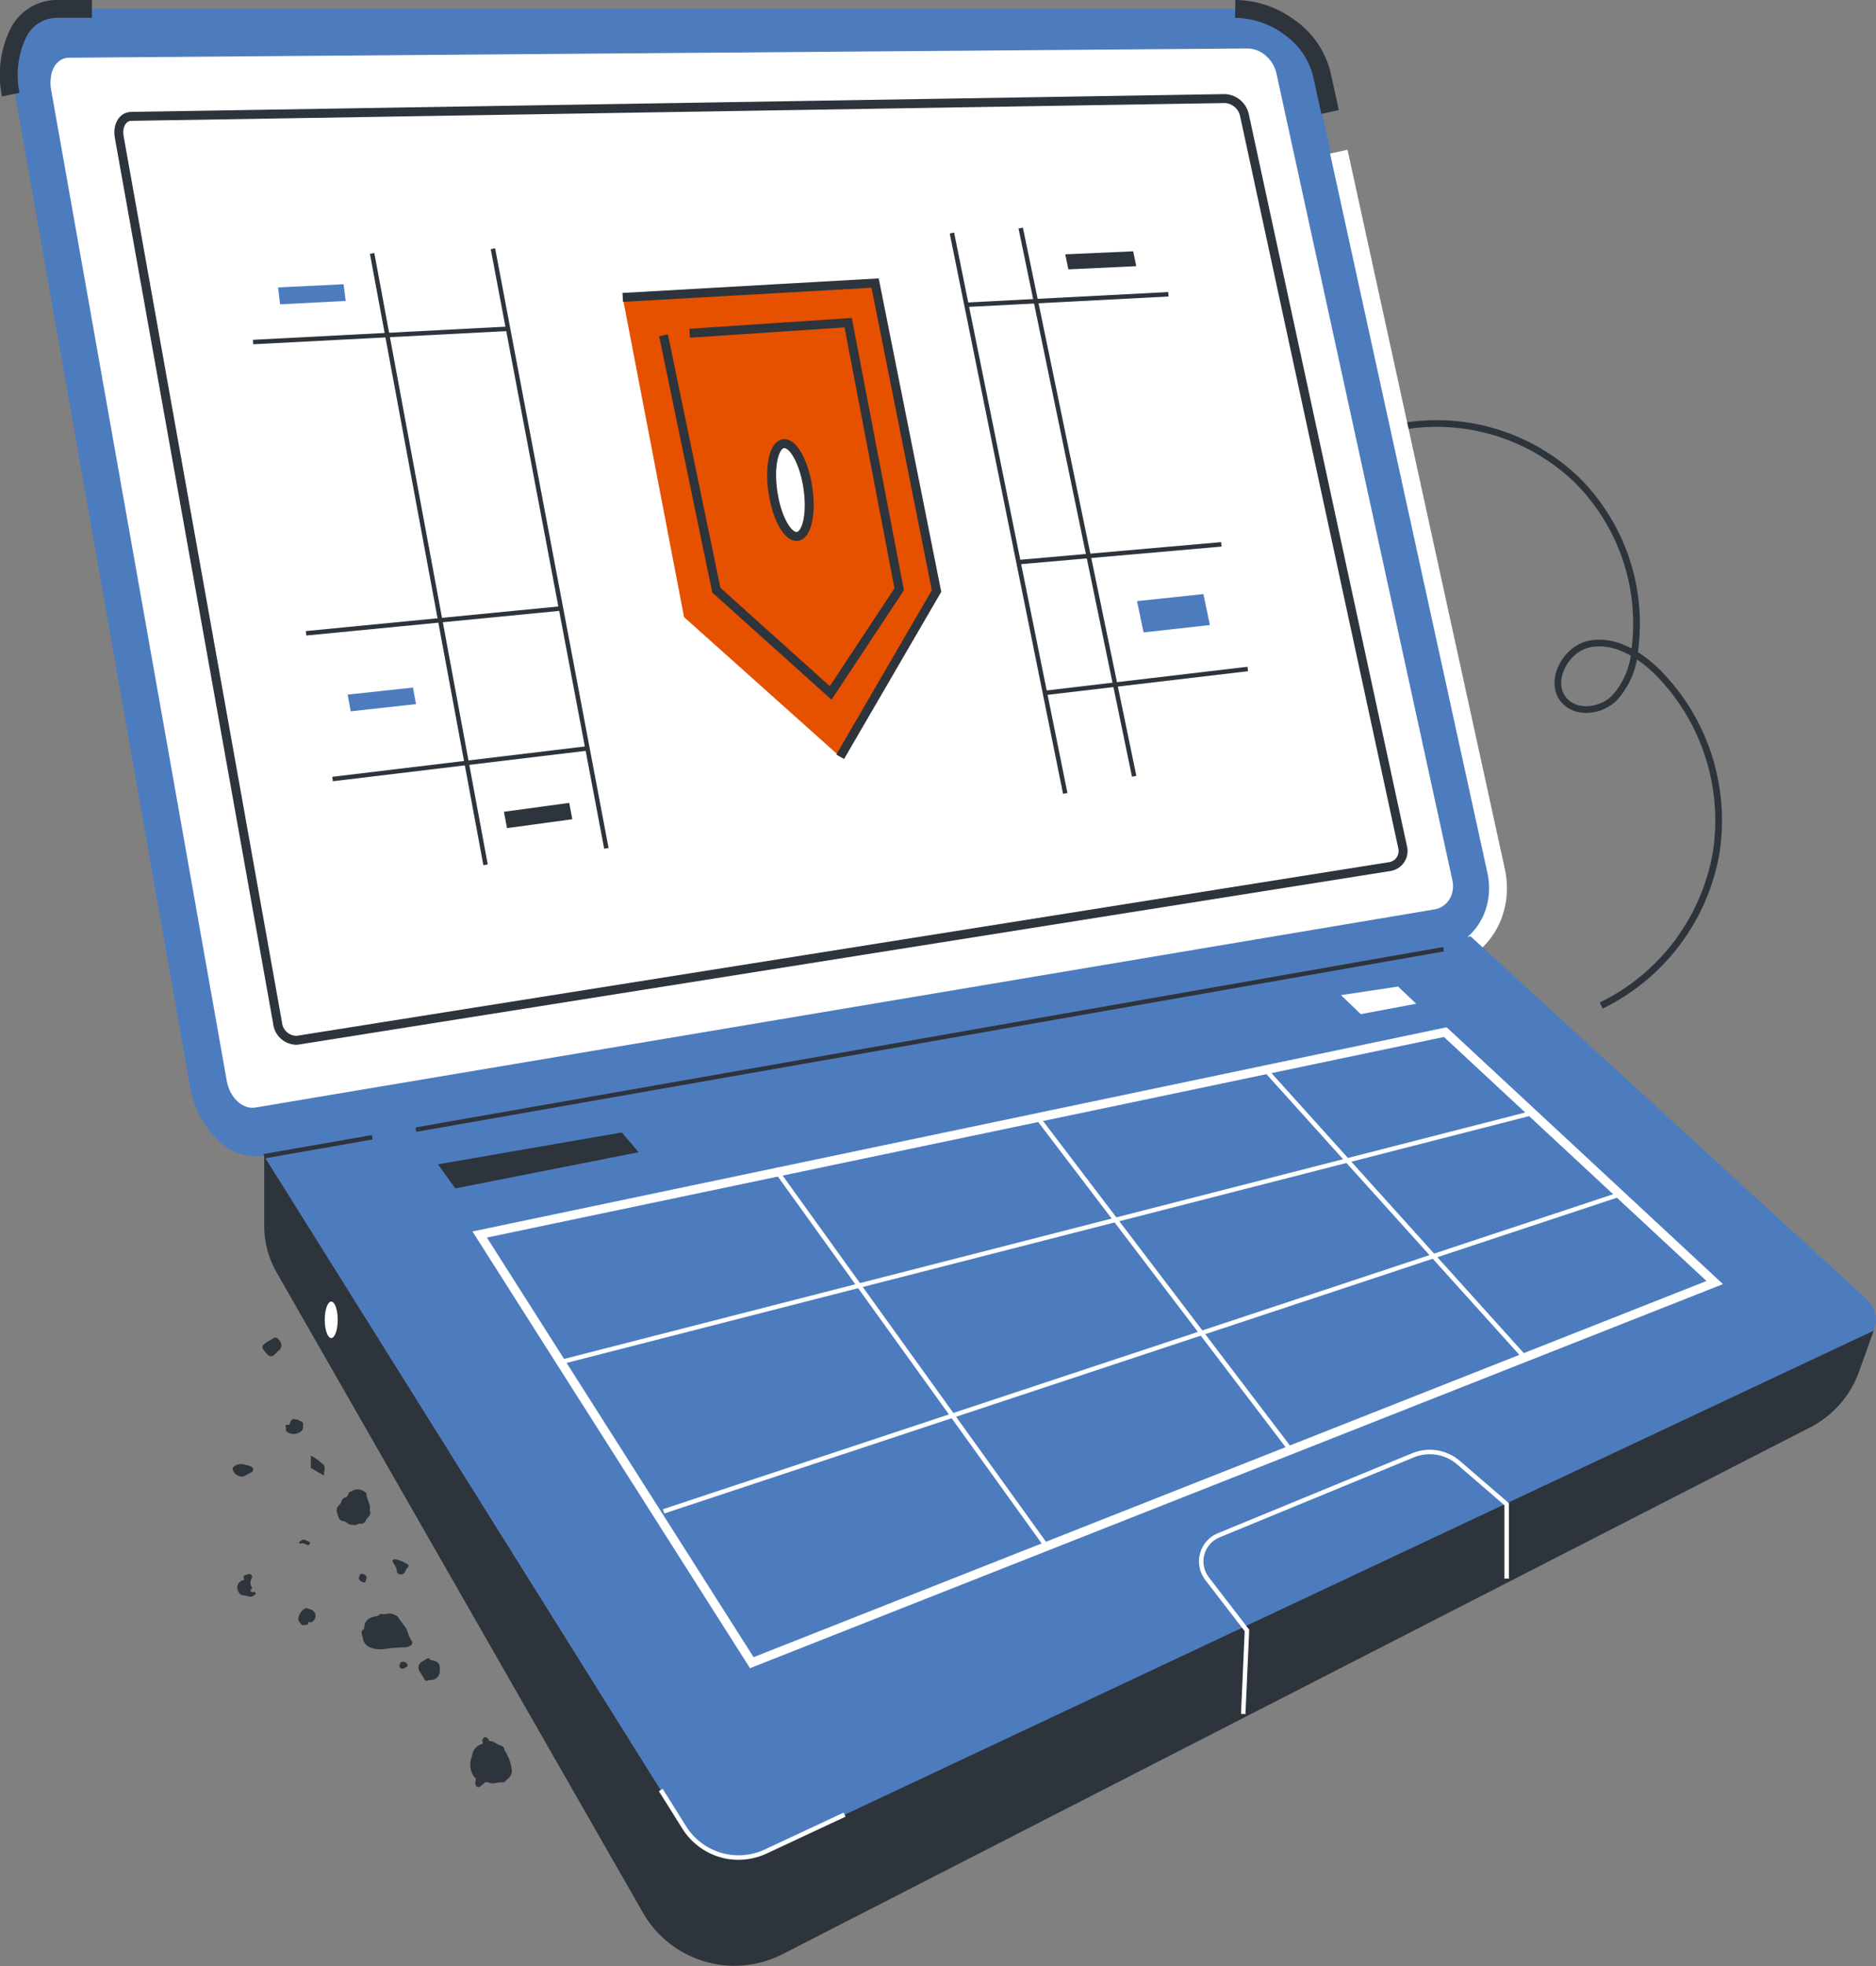
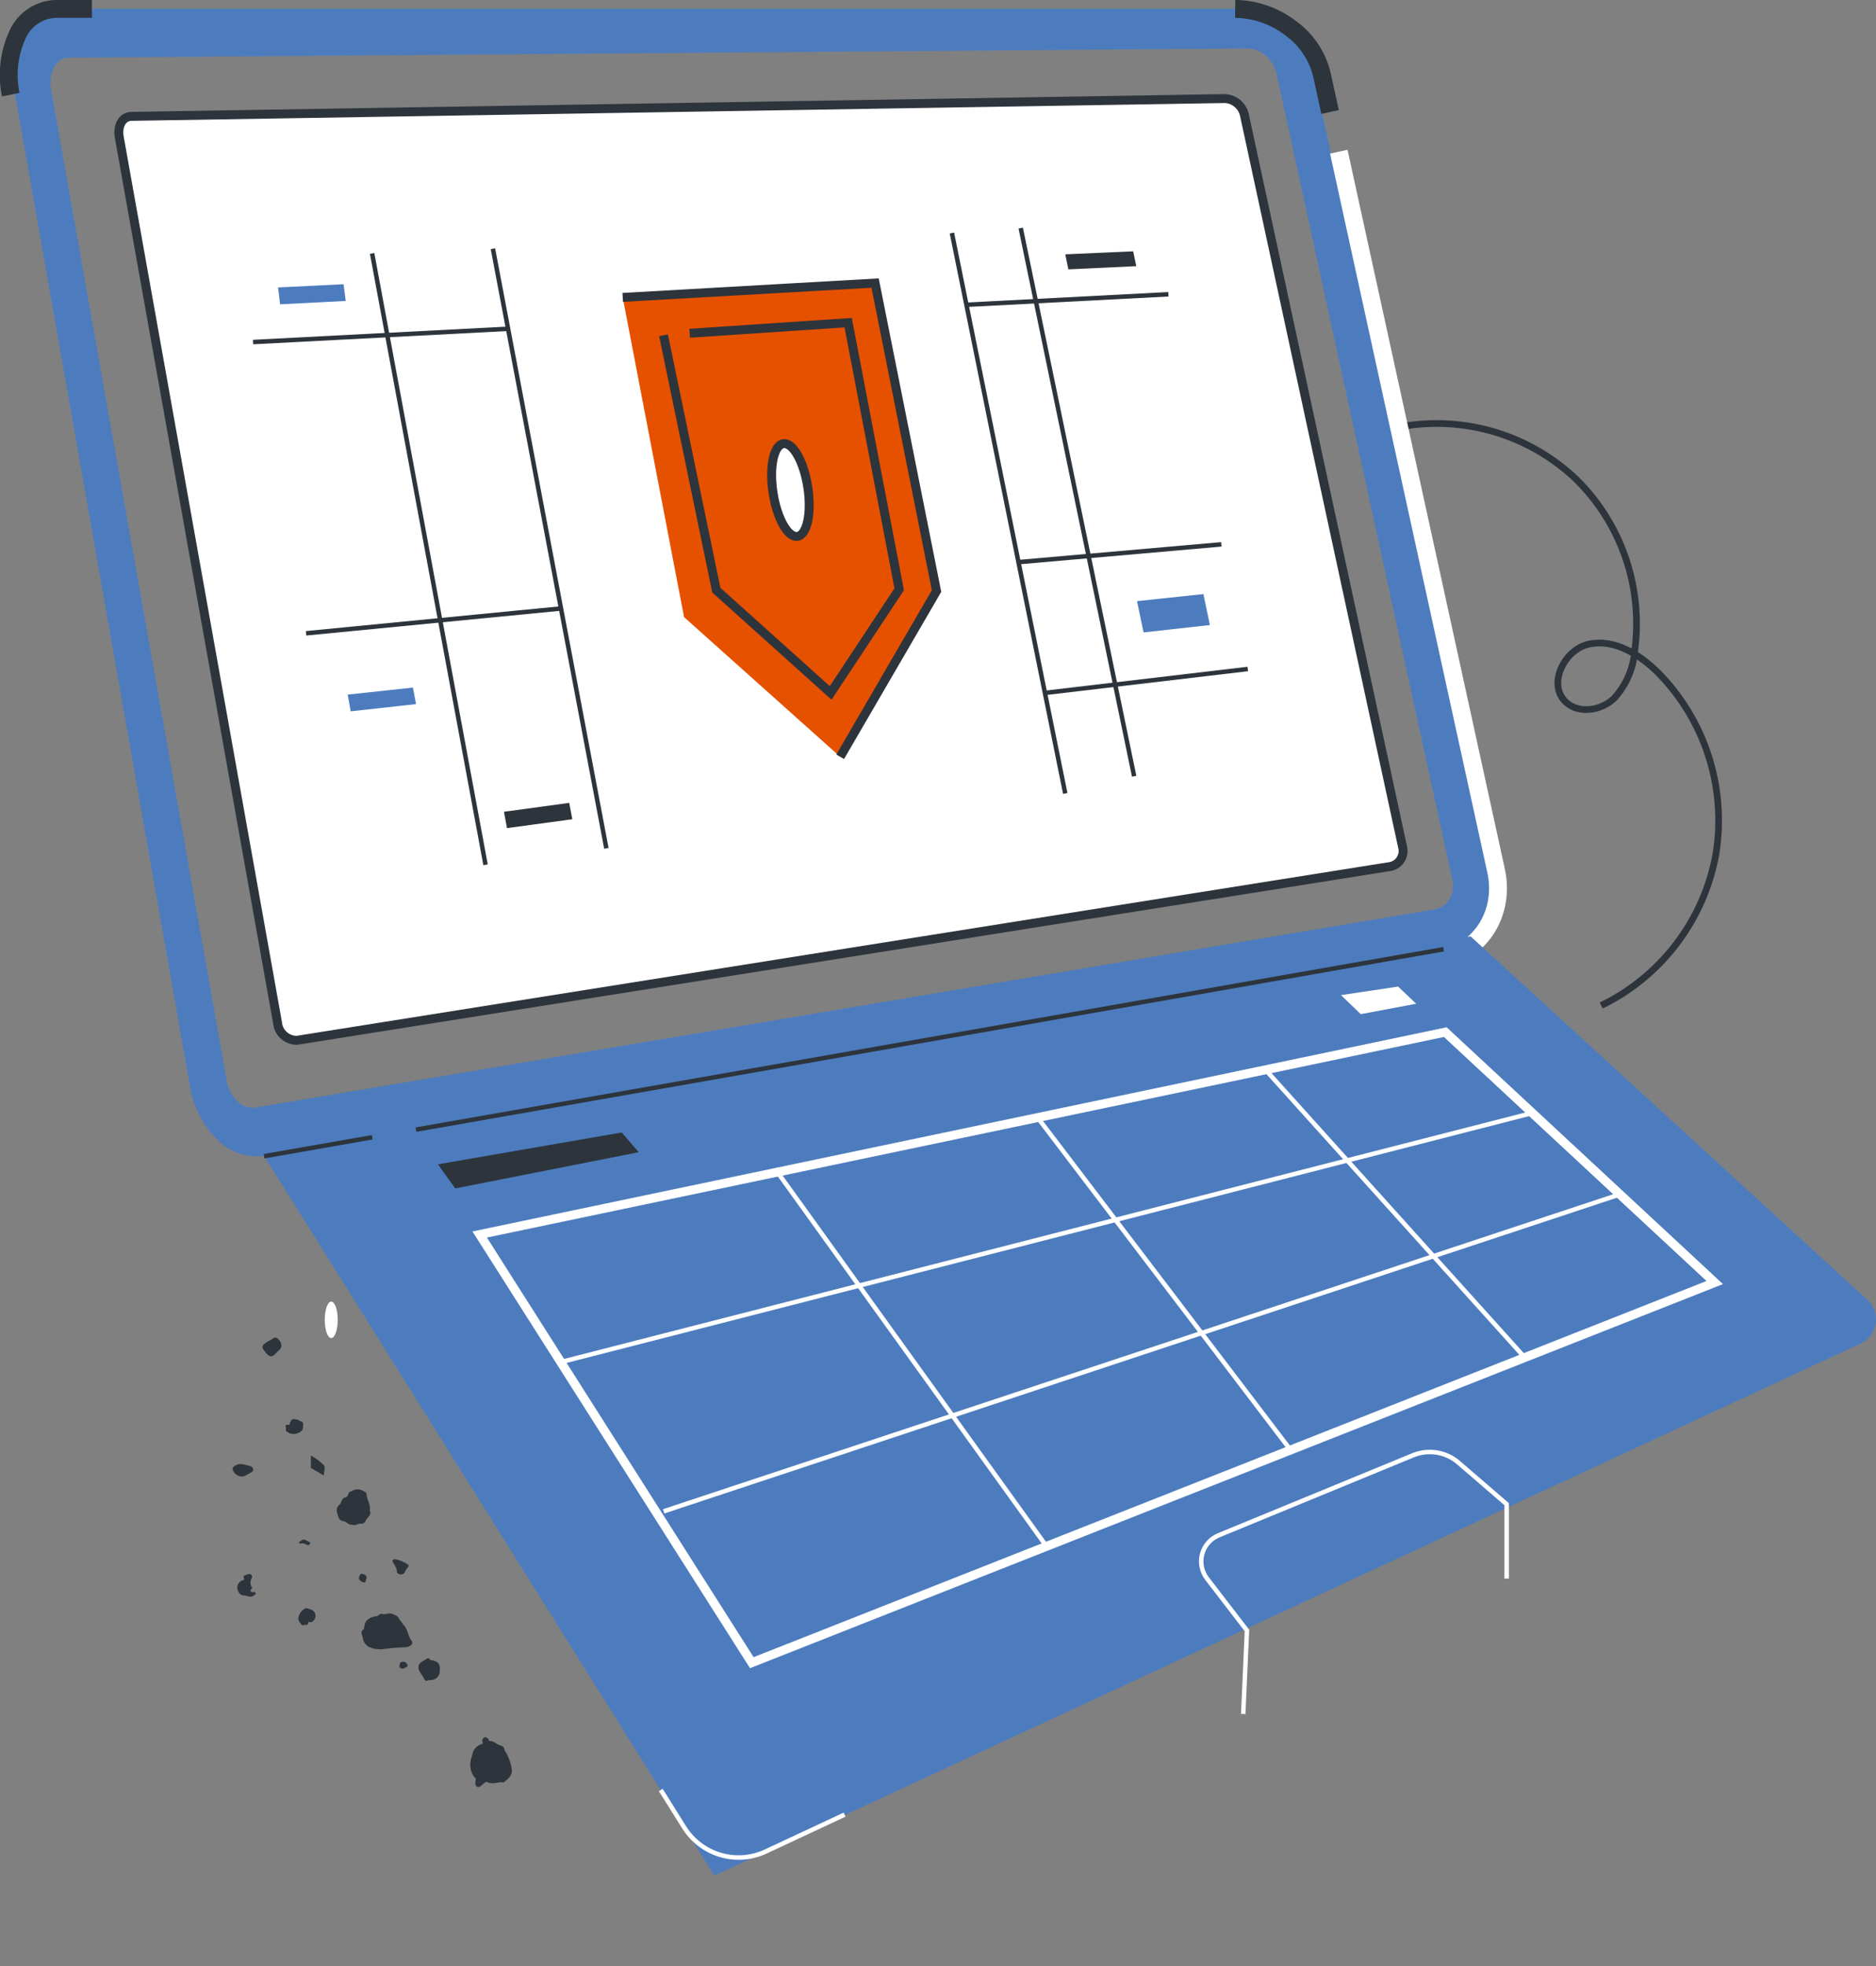
<svg xmlns="http://www.w3.org/2000/svg" width="210" height="220" viewBox="0 0 210 220" fill="none">
  <rect x="0" y="0" width="210" height="220" fill="#808080" stroke="none" />
  <g clip-path="url(#clip0_829_15609)">
    <path d="M156.94 47.724C160.42 47.119 163.993 47.336 167.374 48.357C170.755 49.379 173.851 51.176 176.415 53.607C178.935 56.085 180.842 59.118 181.982 62.464C183.123 65.81 183.465 69.377 182.982 72.879C182.822 74.865 181.994 76.738 180.634 78.194C179.181 79.538 176.703 79.907 175.27 78.553C173.171 76.562 175.111 72.63 177.927 72.063C180.744 71.496 183.54 73.227 185.58 75.248C188.183 77.879 190.129 81.088 191.259 84.614C192.39 88.138 192.674 91.88 192.088 95.535C191.436 99.179 189.932 102.617 187.699 105.568C185.467 108.519 182.568 110.901 179.241 112.519" stroke="#2D343C" stroke-width="0.75" stroke-miterlimit="10" />
-     <path d="M142.312 3.902L5.334 4.569C4.239 4.569 3.563 5.783 3.821 7.267L24.45 123.807C24.719 125.291 25.814 126.346 26.908 126.157L163.886 102.792C164.157 102.738 164.413 102.627 164.639 102.468C164.865 102.308 165.055 102.104 165.197 101.867C165.339 101.63 165.431 101.366 165.466 101.092C165.5 100.818 165.478 100.54 165.399 100.275L144.77 6.062C144.649 5.485 144.344 4.962 143.901 4.573C143.458 4.183 142.9 3.948 142.312 3.902Z" fill="white" />
    <path d="M139.715 5.425C140.454 5.453 141.159 5.743 141.705 6.242C142.305 6.76 142.72 7.458 142.889 8.233L162.583 98.512C162.75 99.231 162.632 99.988 162.254 100.622C162.077 100.919 161.837 101.174 161.552 101.37C161.267 101.566 160.943 101.697 160.602 101.757L28.57 123.936C28.236 123.988 27.894 123.958 27.575 123.847C27.204 123.718 26.864 123.51 26.58 123.239C26.272 122.954 26.016 122.617 25.823 122.244C25.613 121.84 25.465 121.407 25.386 120.96L5.702 9.924C5.633 9.489 5.633 9.046 5.702 8.611C5.746 8.216 5.867 7.833 6.06 7.486C6.232 7.178 6.478 6.917 6.777 6.729C7.059 6.549 7.388 6.456 7.722 6.46L139.715 5.425ZM138.72 0.976H6.687C5.805 0.981 4.94 1.227 4.188 1.688C3.435 2.15 2.823 2.809 2.418 3.594C1.418 5.544 1.119 7.779 1.572 9.924L21.266 121.577C21.633 123.843 22.71 125.934 24.341 127.55C25.008 128.234 25.826 128.753 26.73 129.064C27.634 129.375 28.598 129.471 29.545 129.342L161.568 106.167C162.454 106.007 163.294 105.656 164.033 105.141C164.771 104.625 165.39 103.957 165.847 103.181C166.814 101.552 167.117 99.612 166.693 97.765L146.999 8.103C146.539 6.127 145.462 4.349 143.924 3.026C142.494 1.758 140.66 1.038 138.749 0.995L138.72 0.976Z" fill="#4D7CBE" />
    <path d="M137.112 11.03L14.713 13.021C13.718 13.021 13.12 14.076 13.349 15.34L31.062 114.42C31.105 114.967 31.354 115.477 31.759 115.846C32.164 116.216 32.694 116.418 33.242 116.411L155.641 96.96C155.878 96.913 156.102 96.818 156.301 96.681C156.499 96.545 156.668 96.37 156.795 96.165C156.923 95.961 157.008 95.732 157.044 95.493C157.08 95.255 157.067 95.012 157.005 94.779L139.292 12.832C139.173 12.336 138.896 11.892 138.503 11.566C138.11 11.241 137.622 11.053 137.112 11.03Z" fill="white" stroke="#2D343C" stroke-miterlimit="10" />
    <path d="M1.204 10.592C0.725 8.299 1.004 5.913 2 3.793C2.384 2.969 2.992 2.27 3.754 1.776C4.516 1.281 5.401 1.01 6.309 0.995H10.29" stroke="#2D343C" stroke-width="2" stroke-miterlimit="10" />
    <path d="M138.272 0.995C140.508 1.026 142.675 1.777 144.451 3.136C146.189 4.379 147.431 6.2 147.954 8.272L148.89 12.532" stroke="#2D343C" stroke-width="2" stroke-miterlimit="10" />
    <path d="M126.958 86.865L114.26 25.524" stroke="#2D343C" stroke-width="0.5" stroke-miterlimit="10" />
    <path d="M119.245 88.787L106.557 26.072" stroke="#2D343C" stroke-width="0.5" stroke-miterlimit="10" />
    <path d="M67.877 94.929L55.179 27.833" stroke="#2D343C" stroke-width="0.5" stroke-miterlimit="10" />
    <path d="M54.353 96.77L41.656 28.361" stroke="#2D343C" stroke-width="0.5" stroke-miterlimit="10" />
    <path d="M108.179 34.104L130.789 32.93" stroke="#2D343C" stroke-width="0.5" stroke-miterlimit="10" />
    <path d="M28.331 38.275L56.851 36.792" stroke="#2D343C" stroke-width="0.5" stroke-miterlimit="10" />
    <path d="M114.011 62.904L136.719 60.913" stroke="#2D343C" stroke-width="0.5" stroke-miterlimit="10" />
    <path d="M34.262 70.867L62.782 68.091" stroke="#2D343C" stroke-width="0.5" stroke-miterlimit="10" />
    <path d="M116.966 77.537L139.675 74.86" stroke="#2D343C" stroke-width="0.5" stroke-miterlimit="10" />
-     <path d="M37.227 87.174L65.738 83.749" stroke="#2D343C" stroke-width="0.5" stroke-miterlimit="10" />
    <path d="M126.848 28.122L119.245 28.46L119.594 30.142L127.196 29.784L126.848 28.122Z" fill="#2D343C" />
    <path d="M46.223 76.94L38.919 77.726L39.257 79.597L46.572 78.791L46.223 76.94Z" fill="#4D7CBE" />
    <path d="M38.461 31.805L31.127 32.164L31.356 34.054L38.7 33.676L38.461 31.805Z" fill="#4D7CBE" />
    <path d="M63.718 89.842L56.413 90.837L56.752 92.668L64.066 91.673L63.718 89.842Z" fill="#2D343C" />
    <path d="M134.709 66.478L127.276 67.264L128.012 70.768L135.436 69.942L134.709 66.478Z" fill="#4D7CBE" />
    <path d="M149.865 16.972L167.479 97.467C168.474 102.086 165.807 106.426 161.508 107.213L144.481 110.199" stroke="white" stroke-width="2" stroke-miterlimit="10" />
    <path d="M104.836 66.139L94.049 84.685L76.574 69.056L69.708 33.279L97.959 31.676L104.836 66.139Z" fill="#E65100" />
    <path d="M94.049 84.685L104.836 66.139L97.959 31.676L69.708 33.279" stroke="#2D343C" stroke-miterlimit="10" />
    <path d="M164.613 104.773L48.522 125.927L44.85 126.594L29.575 129.381L79.958 209.886L208.398 150.286C208.816 150.066 209.177 149.75 209.449 149.363C209.721 148.976 209.898 148.53 209.964 148.061C210.03 147.592 209.984 147.115 209.829 146.668C209.675 146.221 209.416 145.816 209.074 145.489L164.613 104.773Z" fill="#4D7CBE" />
-     <path d="M29.575 129.381V137.157C29.57 138.975 30.04 140.763 30.938 142.343L71.798 213.728C73.252 216.448 75.712 218.491 78.651 219.421C81.591 220.351 84.778 220.094 87.531 218.706L202.726 159.674C205.256 158.349 207.187 156.11 208.129 153.413L209.741 148.903L85.113 207.507C83.656 208.175 82.003 208.279 80.474 207.799C78.945 207.319 77.647 206.289 76.833 204.908L29.575 129.381Z" fill="#2D343C" />
    <path d="M41.666 127.261L29.565 129.381" stroke="#2D343C" stroke-width="0.5" stroke-miterlimit="10" />
    <path d="M161.597 106.217L46.562 126.406" stroke="#2D343C" stroke-width="0.5" stroke-miterlimit="10" />
    <path d="M74.276 37.52L80.187 66.04L92.984 77.538L100.656 65.94L94.944 36.106L77.201 37.291" stroke="#2D343C" stroke-miterlimit="10" />
    <path d="M89.274 60.021C90.35 59.856 90.866 57.4 90.427 54.536C89.989 51.672 88.761 49.484 87.686 49.649C86.61 49.814 86.093 52.269 86.532 55.133C86.971 57.997 88.198 60.185 89.274 60.021Z" fill="white" stroke="#2D343C" stroke-miterlimit="10" />
    <path d="M53.697 138.142L84.157 186.054L191.948 143.518L161.786 115.495L53.697 138.142Z" stroke="white" stroke-miterlimit="10" />
    <path d="M62.782 152.417C63.598 152.218 171.529 124.544 171.529 124.544" stroke="white" stroke-width="0.5" stroke-miterlimit="10" />
    <path d="M181.321 133.653L74.286 169.121" stroke="white" stroke-width="0.5" stroke-miterlimit="10" />
    <path d="M115.981 124.833L144.461 162.252" stroke="white" stroke-width="0.5" stroke-miterlimit="10" />
    <path d="M86.754 130.785L117.145 173.033" stroke="white" stroke-width="0.5" stroke-miterlimit="10" />
    <path d="M141.576 119.616L170.683 151.909" stroke="white" stroke-width="0.5" stroke-miterlimit="10" />
    <path d="M158.532 112.319L156.502 110.398L150.114 111.354L152.323 113.484L158.532 112.319Z" fill="white" />
    <path d="M37.078 149.729C37.479 149.729 37.805 148.816 37.805 147.689C37.805 146.562 37.479 145.648 37.078 145.648C36.677 145.648 36.352 146.562 36.352 147.689C36.352 148.816 36.677 149.729 37.078 149.729Z" fill="white" />
    <path d="M73.967 200.299L76.584 204.481C77.515 205.971 78.96 207.068 80.645 207.565C82.33 208.062 84.139 207.925 85.729 207.178L94.546 203.057" stroke="white" stroke-width="0.5" stroke-miterlimit="10" />
    <path d="M168.653 176.647V168.315L163.269 163.676C162.583 163.081 161.746 162.689 160.85 162.542C159.954 162.394 159.035 162.497 158.194 162.84L136.421 171.799C135.971 171.983 135.57 172.269 135.249 172.633C134.928 172.998 134.695 173.431 134.569 173.9C134.443 174.369 134.427 174.861 134.522 175.338C134.617 175.814 134.821 176.263 135.117 176.647L139.585 182.451L139.167 191.798" stroke="white" stroke-width="0.5" stroke-miterlimit="10" />
    <path d="M56.573 195.999C56.948 196.606 57.192 197.284 57.289 197.99C57.379 198.717 56.851 199.055 56.394 199.453C56.371 199.46 56.347 199.46 56.324 199.453C55.767 199.354 55.199 199.722 54.642 199.453C54.393 199.344 54.274 199.453 54.095 199.623C53.916 199.792 53.647 200.061 53.408 199.941C53.169 199.822 53.179 199.443 53.249 199.184C53.319 198.925 53.14 198.935 53.06 198.816C52.854 198.519 52.718 198.18 52.665 197.822C52.611 197.465 52.641 197.1 52.752 196.756C52.813 196.584 52.86 196.407 52.891 196.228C52.954 195.982 53.079 195.757 53.253 195.573C53.427 195.388 53.645 195.251 53.886 195.173C53.956 195.173 54.055 195.113 54.045 195.014C54.035 194.914 53.975 194.874 53.986 194.805C53.982 194.713 54.01 194.623 54.064 194.549C54.118 194.475 54.196 194.421 54.284 194.396C54.493 194.337 54.553 194.606 54.742 194.596C54.742 194.596 54.612 194.804 54.801 194.814C55.309 194.814 55.627 195.233 56.085 195.342C56.543 195.452 56.394 195.85 56.573 195.999Z" fill="#2D343C" />
    <path d="M45.158 181.824C45.656 182.252 45.636 183.038 46.084 183.615C46.115 183.658 46.136 183.707 46.145 183.759C46.155 183.811 46.152 183.865 46.138 183.916C46.123 183.966 46.098 184.013 46.062 184.053C46.027 184.092 45.983 184.123 45.935 184.143C45.761 184.262 45.558 184.327 45.348 184.332C44.482 184.332 43.606 184.452 42.74 184.551C42.245 184.586 41.749 184.497 41.297 184.292C41.112 184.193 40.954 184.051 40.836 183.878C40.718 183.704 40.645 183.505 40.621 183.296C40.561 182.978 40.263 182.59 40.71 182.301C40.77 182.301 40.77 182.132 40.78 182.042C40.85 181.256 41.407 180.958 42.123 180.858C42.372 180.858 42.522 180.49 42.79 180.609C43.059 180.729 43.536 180.42 43.954 180.609C44.372 180.799 44.512 180.808 44.661 181.107C44.81 181.406 44.989 181.505 45.158 181.824Z" fill="#2D343C" />
    <path d="M39.287 166.911C39.503 166.749 39.765 166.662 40.034 166.662C40.303 166.662 40.565 166.749 40.78 166.911C40.88 166.981 41.019 167.011 41.019 167.14C41.019 167.787 41.546 168.354 41.387 169.031C41.666 169.549 41.078 169.778 40.939 170.167C40.886 170.295 40.788 170.399 40.663 170.459C40.539 170.52 40.396 170.533 40.263 170.495C40.054 170.495 39.924 170.685 39.665 170.655C39.407 170.625 39.168 170.654 38.929 170.475C38.806 170.352 38.651 170.266 38.481 170.226C37.924 170.166 37.894 169.788 37.765 169.36C37.686 169.19 37.668 168.999 37.713 168.818C37.759 168.637 37.865 168.477 38.014 168.364C38.272 168.135 38.193 167.668 38.65 167.558C39.108 167.449 38.919 166.871 39.287 166.911Z" fill="#2D343C" />
    <path d="M47.288 187.526C47.166 187.353 47.053 187.174 46.95 186.989C46.894 186.896 46.859 186.794 46.846 186.686C46.834 186.579 46.844 186.47 46.877 186.368C46.91 186.265 46.965 186.171 47.038 186.091C47.11 186.011 47.199 185.947 47.298 185.904L47.696 185.665C47.865 185.556 48.004 185.477 48.144 185.716C48.144 185.785 48.383 185.775 48.502 185.805C49.109 185.984 49.278 186.243 49.228 186.899C49.242 187.038 49.227 187.179 49.183 187.311C49.14 187.444 49.068 187.565 48.975 187.668C48.881 187.771 48.766 187.854 48.639 187.91C48.511 187.966 48.373 187.995 48.233 187.995C48.154 187.995 48.044 187.995 47.985 187.995C47.746 188.174 47.606 188.103 47.487 187.864C47.428 187.747 47.361 187.635 47.288 187.526Z" fill="#2D343C" />
    <path d="M26.719 178.149C26.639 178.034 26.588 177.902 26.571 177.763C26.553 177.624 26.57 177.483 26.619 177.352C26.668 177.221 26.747 177.103 26.852 177.01C26.956 176.916 27.081 176.85 27.216 176.815C27.336 176.815 27.346 176.726 27.316 176.666C27.097 176.208 27.595 176.258 27.764 176.159C27.824 176.13 27.893 176.121 27.959 176.133C28.025 176.145 28.085 176.178 28.132 176.227C28.178 176.275 28.208 176.337 28.217 176.403C28.226 176.47 28.214 176.538 28.182 176.597C28.085 176.745 28.033 176.918 28.033 177.094C28.033 177.271 28.085 177.444 28.182 177.592C28.282 177.741 28.182 177.781 28.082 177.871C27.983 177.96 28.082 178.178 28.291 178.159C28.5 178.139 28.51 178.089 28.59 178.228C28.669 178.368 28.59 178.428 28.46 178.498C28.37 178.582 28.257 178.638 28.136 178.661C28.014 178.684 27.889 178.672 27.774 178.627C27.406 178.478 26.898 178.636 26.719 178.149Z" fill="#2D343C" />
    <path d="M34.043 180.061C34.282 179.842 34.61 180.061 34.859 180.131C34.979 180.179 35.084 180.258 35.164 180.36C35.244 180.462 35.296 180.583 35.314 180.711C35.332 180.839 35.316 180.97 35.268 181.09C35.219 181.21 35.14 181.315 35.038 181.394C35.001 181.444 34.95 181.483 34.892 181.506C34.834 181.529 34.771 181.535 34.71 181.524C34.65 181.524 34.531 181.415 34.511 181.584C34.491 181.753 34.411 181.853 34.292 181.813C34.172 181.773 33.874 181.942 33.774 181.813C33.675 181.684 33.367 181.405 33.396 181.126C33.414 180.91 33.482 180.702 33.594 180.518C33.706 180.333 33.86 180.176 34.043 180.061Z" fill="#2D343C" />
    <path d="M33.515 160.291C33.296 160.419 33.042 160.479 32.788 160.461C32.535 160.443 32.292 160.349 32.093 160.191C31.893 160.041 32.092 159.863 31.993 159.704C31.893 159.545 31.993 159.395 32.262 159.435C32.53 159.474 32.401 159.315 32.441 159.235C32.66 158.778 32.739 158.738 33.187 158.848C33.247 158.848 33.356 158.848 33.366 158.848C33.456 159.116 33.963 158.927 33.933 159.405C33.904 159.882 33.963 160.022 33.515 160.291Z" fill="#2D343C" />
    <path d="M45.736 175.123C45.736 175.173 45.736 175.253 45.736 175.283C45.546 175.492 45.391 175.731 45.278 175.989C45.227 176.065 45.154 176.123 45.068 176.156C44.982 176.188 44.889 176.192 44.8 176.168C44.581 176.168 44.402 175.98 44.422 175.841C44.422 175.443 44.193 175.194 44.004 174.846C43.815 174.497 44.064 174.536 44.213 174.467C44.763 174.571 45.282 174.796 45.736 175.123Z" fill="#2D343C" />
    <path d="M30.182 149.998C30.491 149.919 30.729 149.4 31.177 149.868C31.625 150.336 31.585 150.863 31.177 151.152C30.769 151.44 30.48 152.226 29.784 151.401C29.436 150.983 29.187 150.694 29.565 150.405C29.76 150.254 29.966 150.118 30.182 149.998Z" fill="#2D343C" />
    <path d="M40.402 176.13C40.581 176.031 41.039 176.278 41.039 176.497C41.039 176.716 40.949 176.777 40.939 176.926C40.929 177.075 40.77 177.115 40.641 177.055C40.173 176.876 40.074 176.647 40.282 176.249C40.302 176.199 40.362 176.17 40.402 176.13Z" fill="#2D343C" />
    <path d="M45.377 186.601C45.292 186.681 45.18 186.726 45.064 186.726C44.947 186.726 44.835 186.681 44.751 186.601C44.651 186.512 44.75 186.074 44.88 186.014C44.996 185.949 45.133 185.932 45.262 185.968C45.39 186.003 45.5 186.087 45.567 186.203C45.746 186.471 45.517 186.522 45.377 186.601Z" fill="#2D343C" />
    <path d="M27.833 164.92C27.575 165.03 27.375 165.258 26.987 165.218C26.769 165.197 26.563 165.111 26.394 164.971C26.226 164.831 26.103 164.644 26.042 164.433C25.933 164.155 26.55 163.776 27.037 163.836C27.296 163.836 27.545 163.955 27.794 163.995C28.042 164.035 28.311 164.154 28.351 164.413C28.391 164.672 28.072 164.781 27.833 164.92Z" fill="#2D343C" />
    <path d="M33.705 172.406C34.043 172.118 34.292 172.407 34.58 172.526C34.869 172.645 34.65 172.705 34.65 172.794C34.65 172.884 34.501 172.934 34.401 172.894C34.302 172.854 33.973 172.615 33.685 172.724C33.643 172.731 33.6 172.727 33.56 172.714C33.521 172.7 33.485 172.676 33.456 172.645C33.456 172.556 33.536 172.515 33.615 172.466L33.705 172.406Z" fill="#2D343C" />
    <path d="M34.799 164.262V162.87C35.328 163.164 35.817 163.525 36.252 163.945C36.451 164.193 36.252 164.721 36.252 165.119L34.799 164.262Z" fill="#2D343C" />
    <path d="M50.96 132.985L71.499 128.934L69.599 126.724L49.02 130.288L50.96 132.985Z" fill="#2D343C" />
  </g>
  <defs>
    <clipPath id="clip0_829_15609">
      <rect width="210" height="220" fill="white" />
    </clipPath>
  </defs>
</svg>